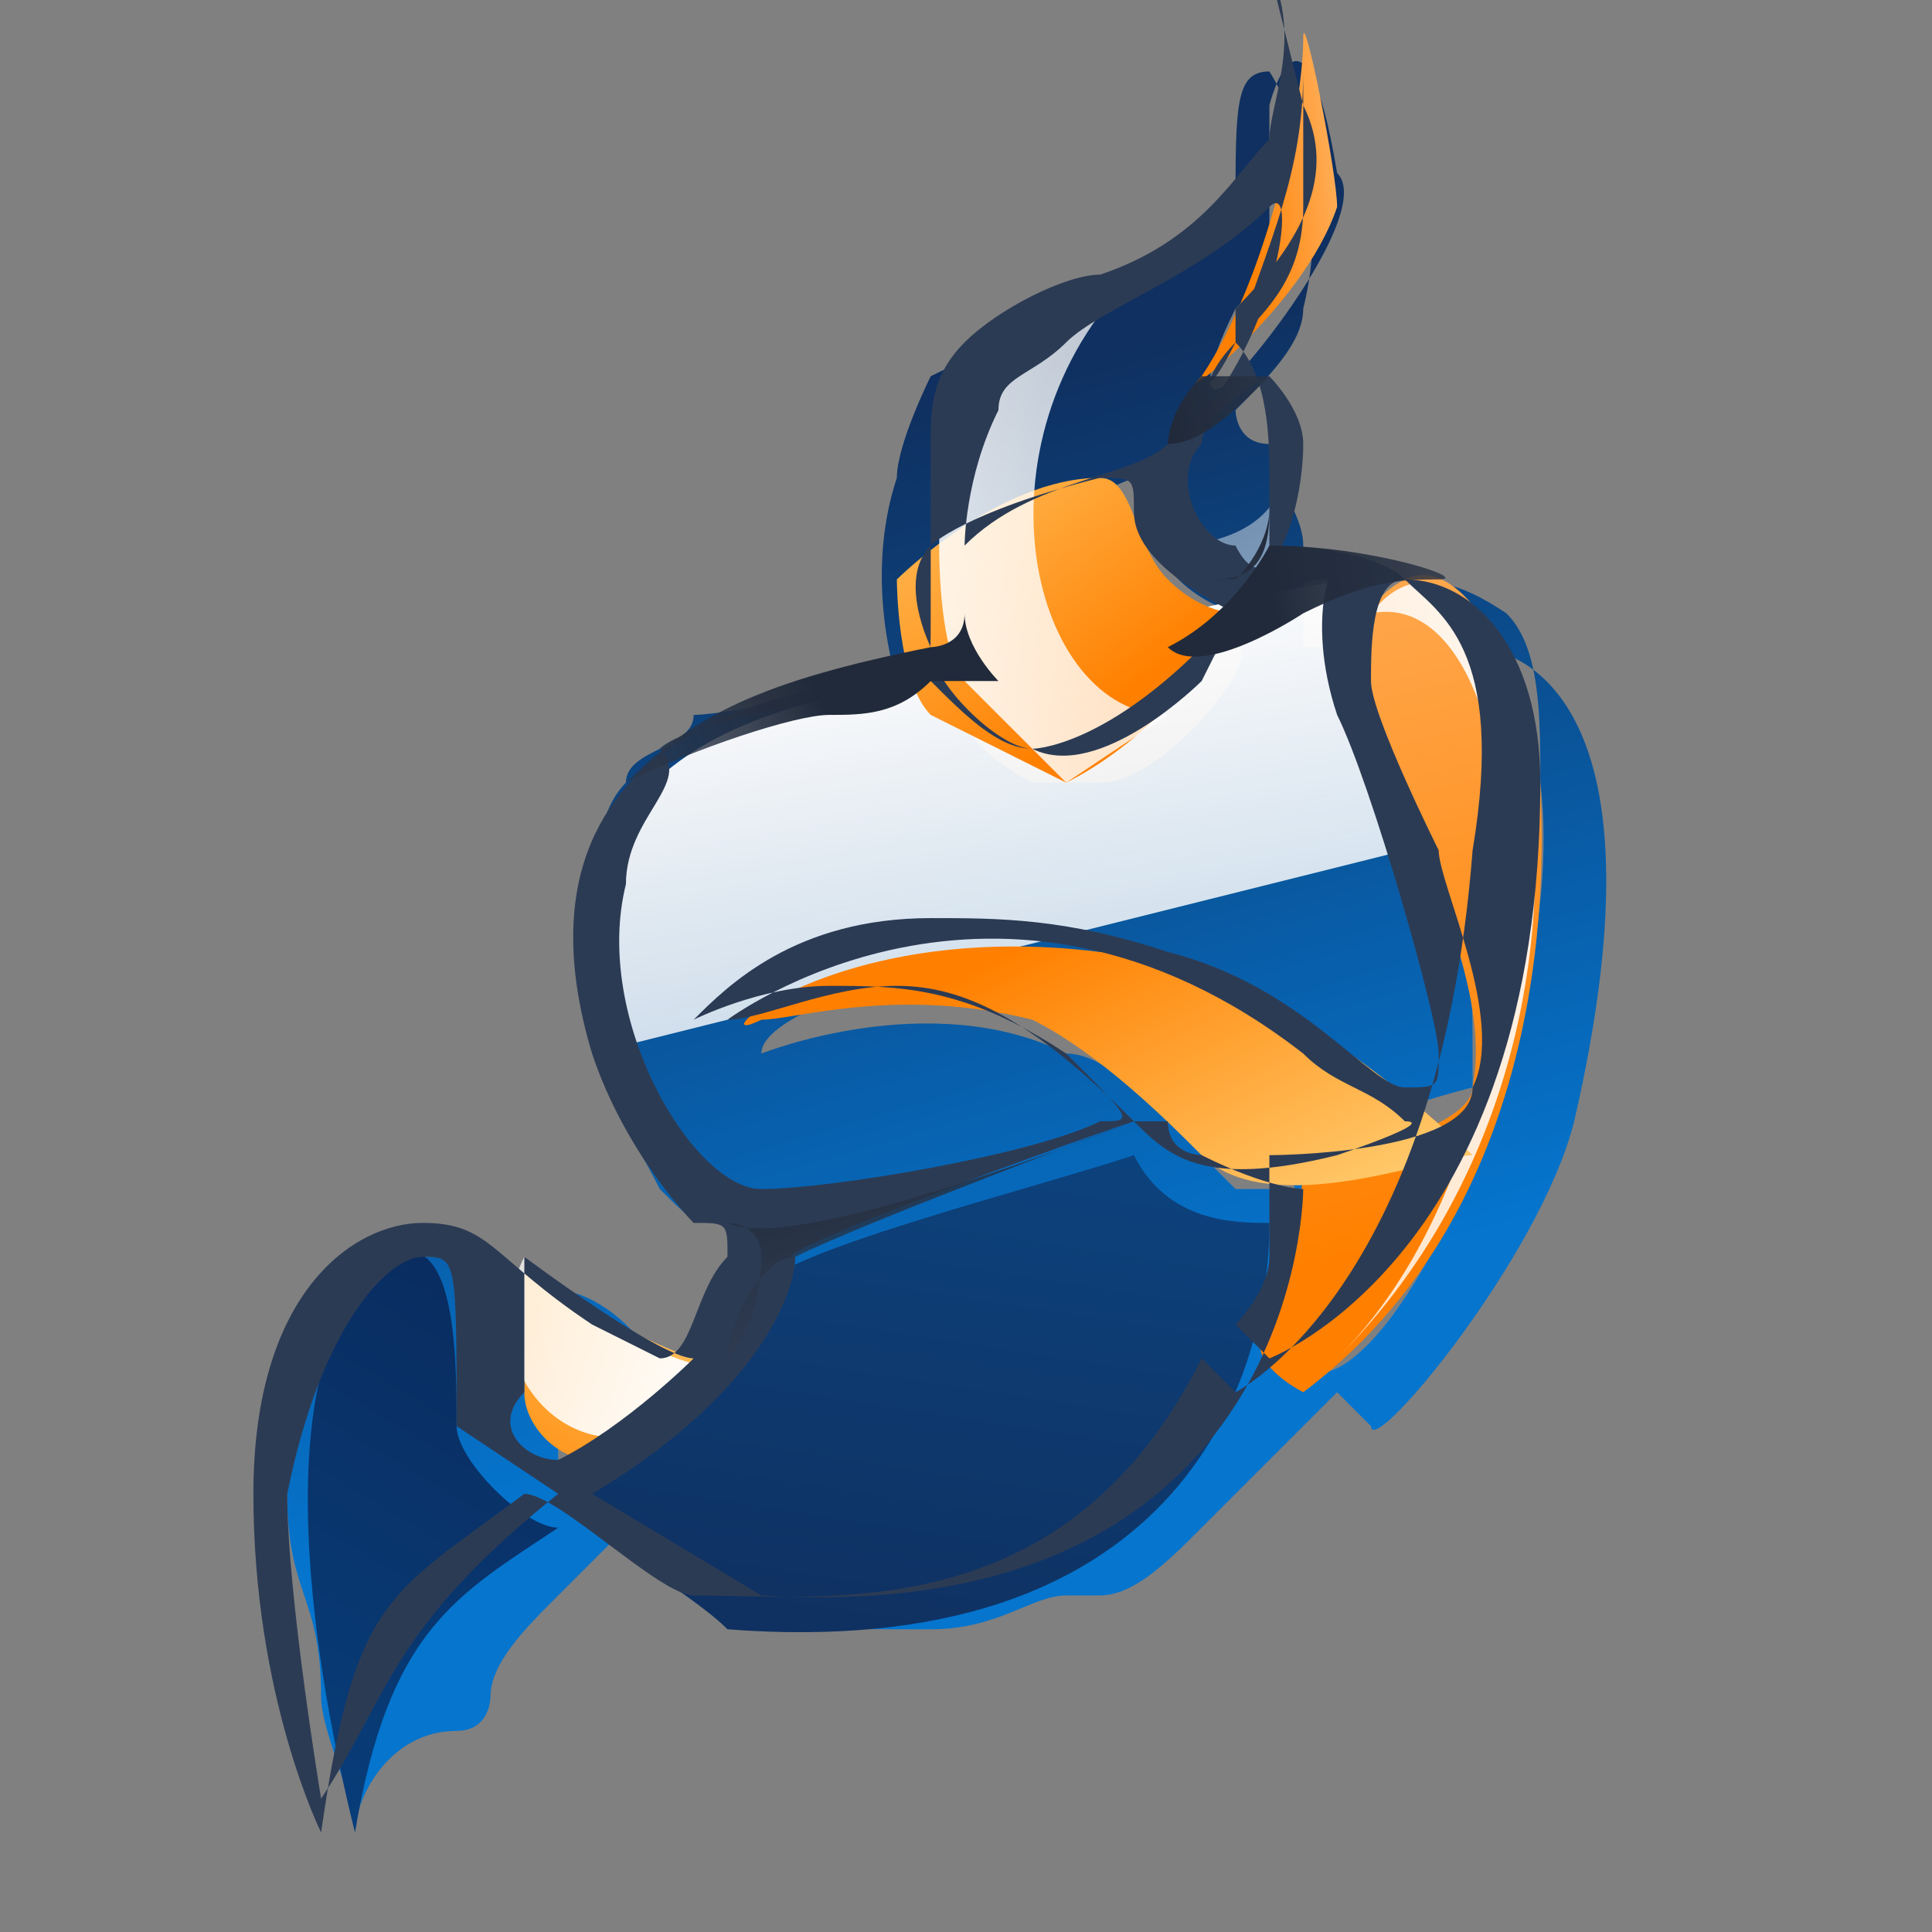
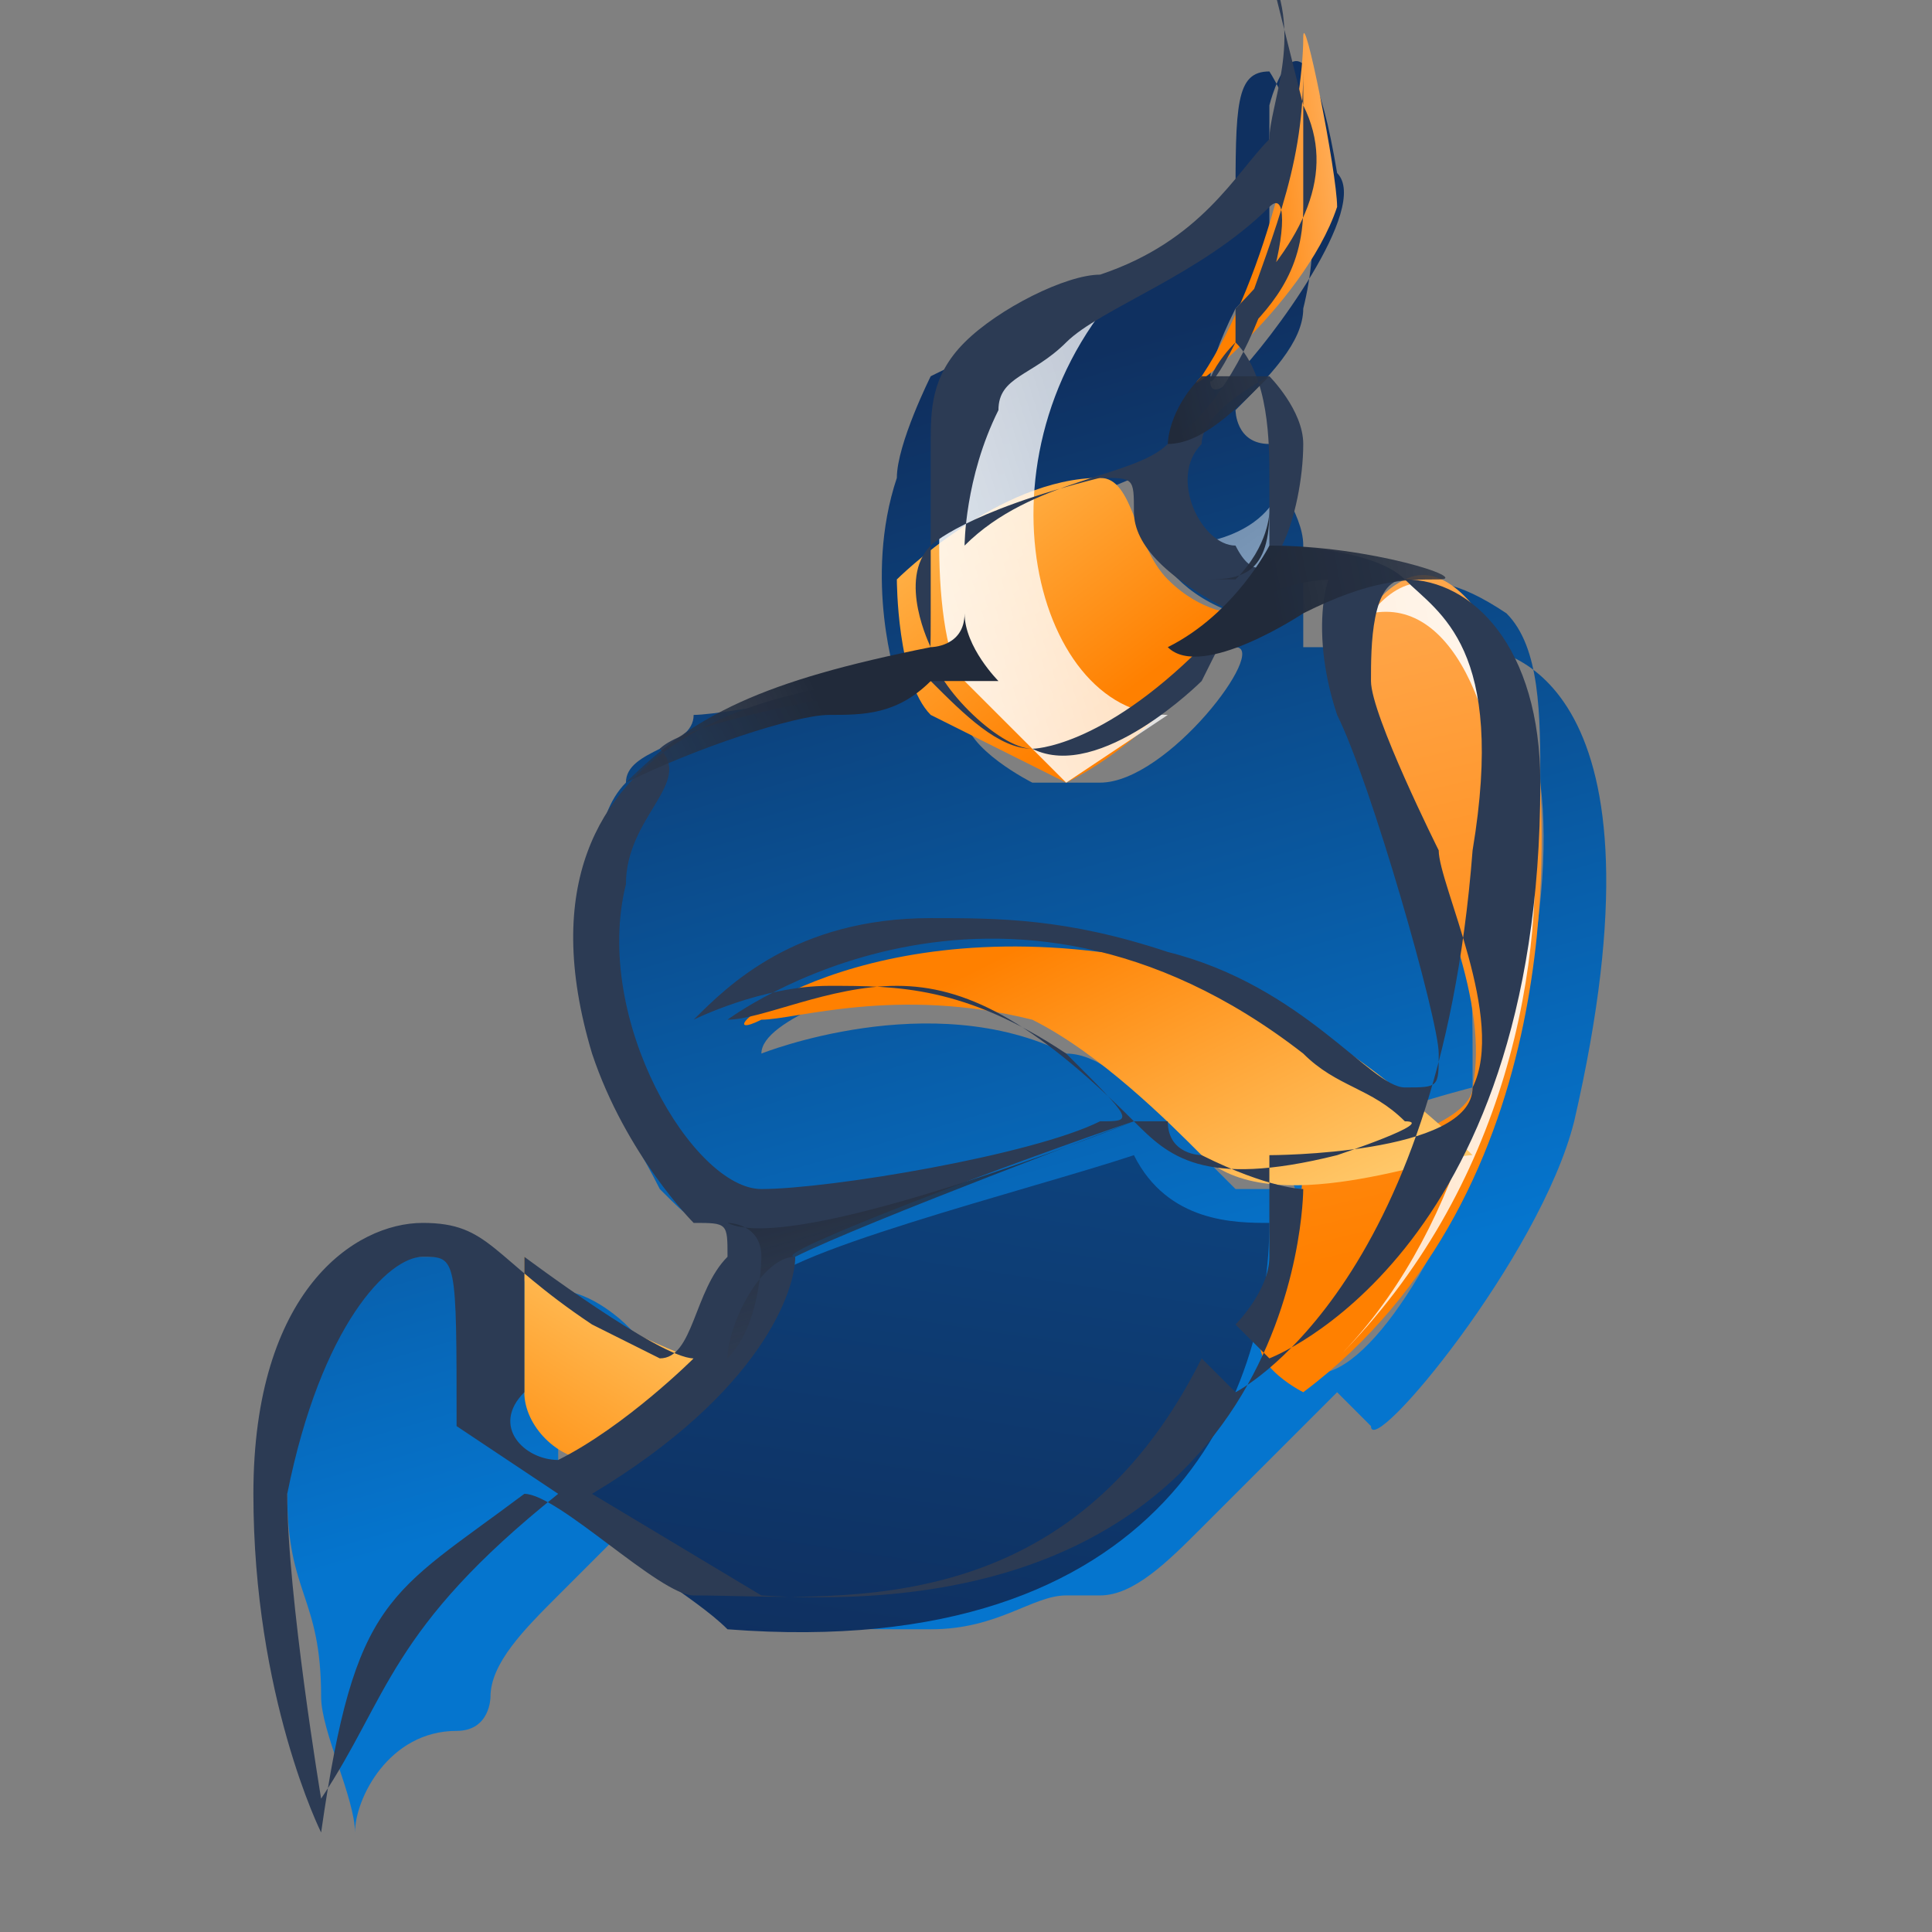
<svg xmlns="http://www.w3.org/2000/svg" xmlns:ns1="http://www.inkscape.org/namespaces/inkscape" xmlns:ns2="http://sodipodi.sourceforge.net/DTD/sodipodi-0.dtd" version="1.1" id="svg3357" ns1:version="0.48.5 r10040" ns2:docname="icon.svg" x="0px" y="0px" viewBox="0 0 24 24" style="enable-background:new 0 0 24 24;" xml:space="preserve">
  <rect x="0" y="0" width="24" height="24" fill="#808080" stroke="none" />
  <style type="text/css">
	.st0{fill:url(#path4204_1_);}
	.st1{fill:url(#path4206_1_);}
	.st2{fill:url(#path4208_1_);}
	.st3{fill:url(#path4210_1_);}
	.st4{fill:url(#path4212_1_);}
	.st5{fill:url(#path4214_1_);}
	.st6{fill:url(#path4216_1_);}
	.st7{fill:url(#path4218_1_);}
	.st8{fill:url(#path4220_1_);}
	.st9{fill:url(#path4222_1_);}
	.st10{opacity:0.552;fill:url(#path4224_1_);enable-background:new    ;}
	.st11{fill:url(#path4226_1_);}
	.st12{fill:url(#path4228_1_);}
	.st13{fill:#2C3B54;}
	.st14{fill:url(#path4232_1_);}
	.st15{fill:url(#path4234_1_);}
	.st16{fill:url(#path4236_1_);}
	.st17{fill:url(#path4238_1_);}
	.st18{fill:url(#path4240_1_);}
</style>
  <ns2:namedview bordercolor="#666666" borderopacity="1.0" id="base" ns1:current-layer="layer1" ns1:cx="7.2480563" ns1:cy="11.624032" ns1:document-units="px" ns1:grid-bbox="true" ns1:pageopacity="0.0" ns1:pageshadow="2" ns1:showpageshadow="false" ns1:window-height="727" ns1:window-maximized="1" ns1:window-width="1366" ns1:window-x="0" ns1:window-y="19" ns1:zoom="22.627417" pagecolor="#ffffff" showborder="true" showgrid="true">
    <ns1:grid empspacing="5" enabled="true" id="grid4043" snapvisiblegridlinesonly="true" type="xygrid" visible="true">
		</ns1:grid>
  </ns2:namedview>
  <defs>
    <ns1:perspective id="perspective5496" ns1:persp3d-origin="372.04724 : 350.78739 : 1" ns1:vp_x="0 : 526.18109 : 1" ns1:vp_y="0 : 1000 : 0" ns1:vp_z="744.09448 : 526.18109 : 1" ns2:type="inkscape:persp3d">
		</ns1:perspective>
    <ns1:perspective id="perspective5347" ns1:persp3d-origin="0.5 : 0.33333333 : 1" ns1:vp_x="0 : 0.5 : 1" ns1:vp_y="0 : 1000 : 0" ns1:vp_z="1 : 0.5 : 1" ns2:type="inkscape:persp3d">
		</ns1:perspective>
  </defs>
  <ns2:namedview bordercolor="#666666" borderopacity="1.0" id="base" ns1:current-layer="layer1" ns1:cx="375" ns1:cy="520" ns1:document-units="px" ns1:pageopacity="0.0" ns1:pageshadow="2" ns1:window-height="690" ns1:window-maximized="0" ns1:window-width="798" ns1:window-x="20" ns1:window-y="20" ns1:zoom="0.35" pagecolor="#ffffff" showgrid="false">
	</ns2:namedview>
  <g id="layer1" ns1:groupmode="layer" ns1:label="Layer 1">
    <g id="g4202" transform="matrix(4.207,0,0,4.207,-152.932,-3059.705)">
      <linearGradient id="path4204_1_" gradientUnits="userSpaceOnUse" x1="11.402" y1="741.038" x2="12.104" y2="738.634" gradientTransform="matrix(4.207 0 0 -4.207 -9.551 3846.177)">
        <stop offset="0" style="stop-color:#0F3060" />
        <stop offset="0.271" style="stop-color:#0575CE" />
        <stop offset="0.733" style="stop-color:#0575CE" />
        <stop offset="1" style="stop-color:#0F3060" />
      </linearGradient>
      <path id="path4204" ns1:export-filename="/home/emcho/storage/images/sc_logo/sc_logo136x203.png" ns1:export-xdpi="19.25" ns1:export-ydpi="19.25" ns2:nodetypes="csssssssssssssssssssssssssssssssssccssssssssssccsssssssssccsssssssssscssssssssssccssssssscssssssssc" class="st0" d="    M37.4,732.7C37.4,732.6,37.4,732.6,37.4,732.7c0-0.1-0.1-0.3-0.1-0.4c0-0.3-0.1-0.3-0.1-0.6c0-0.2,0-0.2,0-0.3    c0.1-0.3,0.2-0.4,0.3-0.4c0.1,0,0.2,0,0.3,0c0,0,0.1,0.1,0.2,0.1c0.1,0,0.2,0.1,0.2,0.1c0,0,0.1,0.1,0.1,0.1c0.1,0,0.1,0,0.1,0    c0,0,0.1-0.1,0.1-0.2c0.2-0.2,0-0.2,0-0.2c-0.1,0-0.1,0-0.2-0.1c-0.1-0.2-0.2-0.3-0.2-0.6c0-0.3,0-0.5,0.1-0.6    c0-0.1,0.2-0.1,0.2-0.2c0.1,0,0.6-0.1,0.6-0.1c0,0-0.1-0.3,0-0.6c0-0.1,0.1-0.3,0.1-0.3c0,0,0.4-0.2,0.5-0.2    c0.1-0.1,0.4-0.2,0.4-0.3c0-0.3,0-0.4,0.1-0.4c0,0,0.2,0.3,0.1,0.7c0,0.1-0.1,0.2-0.2,0.3c0,0,0,0.1,0.1,0.1    c0,0.1,0.1,0.2,0.1,0.3c0,0.1,0,0.2,0,0.3c0,0,0,0,0,0c0,0,0,0,0.1,0c0,0,0.1,0,0.2,0c0.1,0,0.1,0,0.2,0c0.1,0,0.6,0.1,0.3,1.4    c-0.1,0.4-0.6,1-0.6,0.9l-0.1-0.1l-0.2,0.2c-0.1,0.1-0.2,0.2-0.2,0.2c-0.1,0.1-0.2,0.2-0.3,0.2c0,0,0,0-0.1,0    c-0.1,0-0.2,0.1-0.4,0.1c-0.6,0-0.4,0-0.9-0.3c0,0-0.1,0.1-0.2,0.2c-0.1,0.1-0.2,0.2-0.2,0.3c0,0,0,0.1-0.1,0.1    C37.5,732.4,37.4,732.6,37.4,732.7C37.4,732.7,37.4,732.7,37.4,732.7C37.4,732.7,37.4,732.7,37.4,732.7L37.4,732.7z M38.1,731.6    c0.1,0,0.1,0,0.2-0.1c0.1,0,0.1-0.1,0.1-0.1c0.1,0-0.1-0.1-0.1-0.1c-0.1,0-0.2-0.1-0.2-0.1s-0.1-0.1-0.1-0.1c0,0,0,0,0,0.1    c0,0.1,0,0.2,0,0.3c0,0,0,0.1,0,0.1c0,0.1,0,0.1,0.1,0.1C37.9,731.6,37.9,731.6,38.1,731.6L38.1,731.6z M40.9,729.6    c0-0.2,0-0.4-0.1-0.5c-0.3-0.2-0.3,0-0.4,0c0,0.1,0,0.1,0,0.2c0.1,0.2,0.2,0.5,0.2,0.6c0.1,0.2,0.1,0.3,0.1,0.5c0,0.1,0,0.1,0,0.1    c0,0-0.4,0.1-0.5,0.2c-0.1,0,0,0.1,0,0.2c0,0-0.1,0.3-0.1,0.3C40.3,731.8,41,730.4,40.9,729.6z M40.3,730.8    C40.3,730.7,40.3,730.7,40.3,730.8c0.1,0,0.1,0,0.1,0c0,0,0.1,0,0.1,0c0,0,0.1,0,0.1-0.1c0,0-0.4-0.3-0.4-0.3    c-0.6-0.3-0.9-0.3-1-0.3c-0.3,0.1-0.6,0.2-0.6,0.3c0,0,0.5-0.2,0.9,0c0.1,0,0.2,0.1,0.3,0.2c0.1,0.1,0.2,0.2,0.2,0.2    C40,730.8,40.1,730.8,40.3,730.8L40.3,730.8z M39.6,729.6c0.2,0,0.5-0.4,0.4-0.4c0,0,0.1-0.1,0-0.1c-0.3-0.1-0.3-0.4-0.3-0.4    c0,0-0.5,0.2-0.6,0.3c-0.1,0,0,0.3,0.1,0.4c0,0.1,0.2,0.2,0.2,0.2C39.5,729.6,39.6,729.6,39.6,729.6L39.6,729.6z M40,728.4    c0.1-0.1,0.4-0.5,0.3-0.6c-0.1-0.6-0.2-0.2-0.2-0.2c0,0,0,0.1,0,0.1c0,0,0,0.1,0,0.1c0,0,0,0.1,0,0.1c0,0,0,0.1,0,0.1    c0,0,0,0.1-0.1,0.2C39.9,728.4,39.9,728.5,40,728.4C39.9,728.5,39.9,728.5,40,728.4L40,728.4z" />
      <linearGradient id="path4206_1_" gradientUnits="userSpaceOnUse" x1="11.282" y1="740.427" x2="10.449" y2="739.017" gradientTransform="matrix(4.207 0 0 -4.207 -9.551 3846.177)">
        <stop offset="0" style="stop-color:#092D61" />
        <stop offset="1" style="stop-color:#0575CE" />
      </linearGradient>
-       <path id="path4206" ns2:nodetypes="ccssc" class="st1" d="M37.4,732.7c0.1-0.6,0.3-0.7,0.6-0.9c-0.1,0-0.3-0.2-0.3-0.3    c0-0.2,0-0.6-0.2-0.5C37.1,731.3,37.3,732.3,37.4,732.7z" />
      <linearGradient id="path4208_1_" gradientUnits="userSpaceOnUse" x1="11.517" y1="740.196" x2="12.002" y2="743.346" gradientTransform="matrix(4.207 0 0 -4.207 -9.551 3846.177)">
        <stop offset="0" style="stop-color:#0F3060" />
        <stop offset="0.457" style="stop-color:#0575CE" />
        <stop offset="0.738" style="stop-color:#0575CE" />
        <stop offset="1" style="stop-color:#0F3060" />
      </linearGradient>
      <path id="path4208" ns2:nodetypes="ccccsc" class="st2" d="M38,731.7c0.2,0.2,0.4,0.3,0.5,0.4c1.3,0.1,1.6-0.7,1.6-1.2    c-0.1,0-0.3,0-0.4-0.2c-0.3,0.1-1.1,0.3-1.1,0.4C38.6,731.3,38.3,731.5,38,731.7L38,731.7z" />
      <linearGradient id="path4210_1_" gradientUnits="userSpaceOnUse" x1="37.93" y1="729.929" x2="36.03" y2="738.019" gradientTransform="matrix(1.034 0 0 -1.034 1.416 1485.685)">
        <stop offset="0" style="stop-color:#FF8000" />
        <stop offset="0.663" style="stop-color:#FFF4E1" />
        <stop offset="0.75" style="stop-color:#FFF4E1" />
        <stop offset="1" style="stop-color:#FF8400" />
      </linearGradient>
      <path id="path4210" ns1:export-filename="/home/emcho/storage/images/sc_logo/sc_logo136x203.png" ns1:export-xdpi="19.25" ns1:export-ydpi="19.25" ns2:nodetypes="cssssss" class="st3" d="    M40.2,731.4c0.8-0.6,0.7-1.7,0.7-1.8c0-0.2-0.2-0.7-0.4-0.6c-0.4,0.2,0.3,1,0.2,1.5c0,0.1-0.3,0.2-0.5,0.2c0,0,0,0.3-0.1,0.5    C40,731.3,40.2,731.4,40.2,731.4L40.2,731.4z" />
      <linearGradient id="path4212_1_" gradientUnits="userSpaceOnUse" x1="12.18" y1="740.724" x2="10.522" y2="740.361" gradientTransform="matrix(4.207 0 0 -4.207 -9.551 3846.177)">
        <stop offset="0" style="stop-color:#FFFFFF" />
        <stop offset="1" style="stop-color:#FFFFFF;stop-opacity:0" />
      </linearGradient>
      <path id="path4212" ns2:nodetypes="ccc" class="st4" d="M40.3,731.3c1-1,0.5-2.7,0.1-2.2C40.9,729,41,730.6,40.3,731.3z" />
      <linearGradient id="path4214_1_" gradientUnits="userSpaceOnUse" x1="35.56" y1="729.905" x2="34.367" y2="727.97" gradientTransform="matrix(1.034 0 0 -1.034 1.416 1485.685)">
        <stop offset="0" style="stop-color:#FFC768" />
        <stop offset="0.378" style="stop-color:#FF8400" />
        <stop offset="0.774" style="stop-color:#FF8400" />
        <stop offset="1" style="stop-color:#FFC768" />
      </linearGradient>
      <path id="path4214" ns1:export-filename="/home/emcho/storage/images/sc_logo/sc_logo136x203.png" ns1:export-xdpi="19.25" ns1:export-ydpi="19.25" ns2:nodetypes="csszs" class="st5" d="    M38.4,731.3c0,0-0.3-0.1-0.5-0.3c0,0,0,0.3,0,0.4c0,0.1,0.1,0.2,0.2,0.2C38,731.6,38.3,731.5,38.4,731.3z" />
      <linearGradient id="path4216_1_" gradientUnits="userSpaceOnUse" x1="10.848" y1="741.165" x2="11.081" y2="739.816" gradientTransform="matrix(4.348 0 0 -4.265 -8.03 3890.163)">
        <stop offset="0" style="stop-color:#FFFFFF" />
        <stop offset="1" style="stop-color:#FFFFFF;stop-opacity:0" />
      </linearGradient>
-       <path id="path4216" ns2:nodetypes="ccccc" class="st6" d="M38.1,730.4c-0.1-0.6,0.1-1,1-1.1c0,0,1-0.3,1.3-0.3    c-0.1,0.1,0,0.5,0.1,0.8C40.5,729.8,39.7,730,38.1,730.4L38.1,730.4z" />
      <linearGradient id="path4218_1_" gradientUnits="userSpaceOnUse" x1="36.754" y1="730.787" x2="38.125" y2="728.038" gradientTransform="matrix(1.034 0 0 -1.034 1.416 1485.685)">
        <stop offset="0" style="stop-color:#FF8000" />
        <stop offset="0.341" style="stop-color:#FFC768" />
        <stop offset="0.712" style="stop-color:#FFC768" />
        <stop offset="1" style="stop-color:#FF8400" />
      </linearGradient>
      <path id="path4218" ns1:export-filename="/home/emcho/storage/images/sc_logo/sc_logo136x203.png" ns1:export-xdpi="19.25" ns1:export-ydpi="19.25" ns2:nodetypes="csssss" class="st7" d="    M38.6,730.3c0.1,0,0.4-0.1,0.8,0c0.2,0.1,0.4,0.3,0.5,0.4c0.2,0.2,0.7,0,0.8,0c0,0-0.6-0.6-1.1-0.6    C38.8,730,38.4,730.4,38.6,730.3L38.6,730.3z" />
      <linearGradient id="path4220_1_" gradientUnits="userSpaceOnUse" x1="37.315" y1="732.981" x2="38.806" y2="733.159" gradientTransform="matrix(1.034 0 0 -1.034 1.416 1485.685)">
        <stop offset="0" style="stop-color:#FF8000" />
        <stop offset="0.5" style="stop-color:#FFF4E1" />
        <stop offset="0.75" style="stop-color:#FFF4E1" />
        <stop offset="1" style="stop-color:#FF8400" />
      </linearGradient>
      <path id="path4220" ns1:export-filename="/home/emcho/storage/images/sc_logo/sc_logo136x203.png" ns1:export-xdpi="19.25" ns1:export-ydpi="19.25" ns2:nodetypes="csss" class="st8" d="    M40.2,727.4c0,0.2-0.1,0.7-0.3,1c-0.1,0.1,0.3-0.2,0.4-0.5C40.3,727.8,40.2,727.3,40.2,727.4L40.2,727.4z" />
      <linearGradient id="path4222_1_" gradientUnits="userSpaceOnUse" x1="37.11" y1="731.564" x2="35.317" y2="733.937" gradientTransform="matrix(1.034 0 0 -1.034 1.416 1485.685)">
        <stop offset="0" style="stop-color:#FF8000" />
        <stop offset="0.341" style="stop-color:#FFC768" />
        <stop offset="0.712" style="stop-color:#FFC768" />
        <stop offset="1" style="stop-color:#FF8400" />
      </linearGradient>
      <path id="path4222" ns1:export-filename="/home/emcho/storage/images/sc_logo/sc_logo136x203.png" ns1:export-xdpi="19.25" ns1:export-ydpi="19.25" ns2:nodetypes="cssscsc" class="st9" d="    M39.5,729.6c0.2-0.1,0.4-0.3,0.5-0.5c0,0-0.1,0-0.2-0.1c-0.1-0.1-0.1-0.3-0.2-0.3c-0.3,0-0.6,0.3-0.6,0.3s0,0.3,0.1,0.4    C39.3,729.5,39.5,729.6,39.5,729.6z" />
      <linearGradient id="path4224_1_" gradientUnits="userSpaceOnUse" x1="11.861" y1="740.877" x2="11.498" y2="741.395" gradientTransform="matrix(4.207 0 0 -4.207 -9.551 3846.177)">
        <stop offset="0" style="stop-color:#FFFFFF" />
        <stop offset="1" style="stop-color:#FFFFFF;stop-opacity:0" />
      </linearGradient>
      <path id="path4224" ns2:nodetypes="ccc" class="st10" d="M39.8,728.9c0.1,0.2,0.4,0.2,0.3-0.3    C40.2,728.7,40.1,728.9,39.8,728.9z" />
      <linearGradient id="path4226_1_" gradientUnits="userSpaceOnUse" x1="11.4" y1="740.886" x2="12.625" y2="741.273" gradientTransform="matrix(4.207 0 0 -4.207 -9.551 3846.177)">
        <stop offset="0" style="stop-color:#FFFFFF" />
        <stop offset="1" style="stop-color:#FFFFFF;stop-opacity:0" />
      </linearGradient>
      <path id="path4226" ns2:nodetypes="csccsc" class="st11" d="M39.5,729.6c-0.1-0.1-0.2-0.2-0.3-0.3c-0.1-0.1-0.1-0.7,0-0.8    c0.1-0.1,0.3-0.3,0.5-0.4c-0.5,0.5-0.3,1.3,0.1,1.3C39.8,729.4,39.5,729.6,39.5,729.6L39.5,729.6z" />
      <linearGradient id="path4228_1_" gradientUnits="userSpaceOnUse" x1="11.4" y1="740.335" x2="10.782" y2="740.772" gradientTransform="matrix(4.207 0 0 -4.207 -9.551 3846.177)">
        <stop offset="0" style="stop-color:#FFFFFF" />
        <stop offset="1" style="stop-color:#FFFFFF;stop-opacity:0" />
      </linearGradient>
-       <path id="path4228" ns2:nodetypes="ccc" class="st12" d="M37.9,731c0.1,0.1,0.5,0.4,0.6,0.3C38.2,731.8,37.7,731.4,37.9,731z    " />
      <path id="path4230" ns1:export-filename="/home/emcho/storage/images/sc_logo/sc_logo136x203.png" ns1:export-xdpi="19.25" ns1:export-ydpi="19.25" ns2:nodetypes="ccsssccssscccsssscscsccsssssccssssssccsssccssssccsscssssssssssssccsssccssssssccssssssssssssscsssscssscssc" class="st13" d="    M39.5,728.3c-0.1,0.1-0.2,0.1-0.2,0.2c-0.1,0.2-0.1,0.4-0.1,0.4c0.2-0.2,0.5-0.2,0.6-0.3c0.3-0.2,0.4-0.8,0.3-0.7    C39.9,728.1,39.6,728.2,39.5,728.3z M38,731.7c0,0-0.3-0.2-0.3-0.2c0-0.5,0-0.5-0.1-0.5c-0.1,0-0.3,0.2-0.4,0.7    c0,0.3,0.1,0.9,0.1,0.9C37.5,732.3,37.5,732.1,38,731.7L38,731.7z M40.9,729.6c0-0.4-0.2-0.6-0.4-0.6c-0.1,0-0.1,0.2-0.1,0.3    c0,0.1,0.2,0.5,0.2,0.5c0,0.1,0.2,0.5,0.1,0.7c0,0.2-0.6,0.2-0.6,0.2s0,0.2,0,0.3c0,0.1-0.1,0.2-0.1,0.2s0.1,0.1,0.1,0.1    S40.9,731,40.9,729.6L40.9,729.6z M40.3,730.7c0,0,0.3-0.1,0.2-0.1c-0.1-0.1-0.2-0.1-0.3-0.2c-0.9-0.7-1.7-0.1-1.7-0.1    c0.1,0,0.3-0.1,0.5-0.1c0.2,0,0.4,0.1,0.7,0.4C39.8,730.7,39.9,730.8,40.3,730.7L40.3,730.7z M39.9,729.3c0,0,0.1-0.2,0.1-0.2    c-0.2-0.1-0.3-0.2-0.3-0.3c0-0.1,0-0.1-0.1-0.1c-0.4,0.1-0.5,0.2-0.5,0.2c-0.1,0.1,0,0.3,0,0.3c0,0.1,0.2,0.3,0.3,0.3    C39.6,729.6,39.9,729.3,39.9,729.3L39.9,729.3z M40.2,728.6c0-0.1-0.1-0.2-0.1-0.2c0,0-0.2,0.1-0.2,0.2c-0.1,0.1,0,0.3,0.1,0.3    C40.1,729.1,40.2,728.8,40.2,728.6L40.2,728.6z M40,728.3c0.1-0.1,0.2-0.2,0.2-0.4c0-0.1,0-0.1,0-0.3c0,0,0-0.1,0-0.1    C40.2,727.8,40.1,728,40,728.3C39.9,728.5,39.9,728.4,40,728.3L40,728.3z M38.2,729.9c-0.1,0.4,0.2,0.9,0.4,0.9    c0.2,0,0.8-0.1,1-0.2c0.1,0,0.1,0-0.1-0.2c-0.3-0.2-0.5-0.2-0.7-0.2c-0.2,0-0.4,0.1-0.4,0.1c0.1-0.1,0.3-0.3,0.7-0.3    c0.2,0,0.4,0,0.7,0.1c0.4,0.1,0.6,0.4,0.7,0.4c0.1,0,0.1,0,0.1-0.1c0-0.1-0.2-0.8-0.3-1c-0.1-0.3,0-0.5,0-0.4    c-0.2,0-0.3,0.1-0.4,0.2c-0.3,0.3-0.5,0.3-0.5,0.3c-0.1,0-0.2-0.1-0.3-0.2c0,0-0.7,0.1-0.8,0.2C38.4,729.6,38.2,729.7,38.2,729.9    L38.2,729.9z M38,731.6c0.2-0.1,0.4-0.3,0.4-0.3c-0.1,0-0.5-0.3-0.5-0.3c0,0.1,0,0.3,0,0.4C37.8,731.5,37.9,731.6,38,731.6    L38,731.6z M38.7,731c0,0.1-0.1,0.4-0.6,0.7c0,0,0.5,0.3,0.5,0.3c1.6,0.1,1.6-1.2,1.6-1.2c0,0-0.1,0-0.3-0.1c0,0-0.1,0-0.1-0.1    c0,0,0,0-0.1,0C39.4,730.7,38.6,731,38.7,731L38.7,731z M38.1,730.4c-0.3-1,0.7-1.1,0.9-1.1c0.1,0,0.1,0,0.1-0.2    c0-0.2,0-0.3,0-0.5c0-0.1,0-0.2,0.1-0.3c0.1-0.1,0.3-0.2,0.4-0.2c0.3-0.1,0.4-0.3,0.5-0.4c0-0.1,0.1-0.3,0-0.5c0,0,0,0,0.1,0.4    c0.1,0.2,0,0.4-0.2,0.6c0,0,0,0,0,0.1c0.1,0.1,0.1,0.3,0.1,0.4c0,0.1,0,0.2,0,0.2c0,0,0.3,0,0.4,0.1c0.1,0.1,0.3,0.2,0.2,0.8    c-0.1,1.3-0.7,1.6-0.7,1.6c0,0-0.1-0.1-0.1-0.1c-0.4,0.8-1.1,0.7-1.5,0.7c-0.1,0-0.4-0.3-0.5-0.3c-0.4,0.3-0.5,0.3-0.6,1    c0,0-0.2-0.4-0.2-1c0-0.6,0.3-0.8,0.5-0.8c0.2,0,0.2,0.1,0.5,0.3c0,0,0.2,0.1,0.2,0.1c0.1,0,0.1-0.2,0.2-0.3c0-0.1,0-0.1-0.1-0.1    C38.4,730.9,38.2,730.7,38.1,730.4L38.1,730.4z" />
      <linearGradient id="path4232_1_" gradientUnits="userSpaceOnUse" x1="36.405" y1="730.25" x2="36.72" y2="729.149" gradientTransform="matrix(1.034 0 0 -1.034 1.416 1485.685)">
        <stop offset="0" style="stop-color:#212A3A" />
        <stop offset="1" style="stop-color:#404E67;stop-opacity:0" />
      </linearGradient>
      <path id="path4232" ns1:export-filename="/home/emcho/storage/images/sc_logo/sc_logo136x203.png" ns1:export-xdpi="19.25" ns1:export-ydpi="19.25" ns2:nodetypes="czssss" class="st14" d="    M38.7,731c0.2-0.1,1-0.4,1-0.4c0,0-1,0.4-1.2,0.3c0,0,0.1,0,0.1,0.1c0,0,0,0.2-0.1,0.3C38.5,731.2,38.6,731,38.7,731L38.7,731z" />
      <linearGradient id="path4234_1_" gradientUnits="userSpaceOnUse" x1="14.504" y1="614.915" x2="17.345" y2="616.279" gradientTransform="matrix(0.392 0 0 -0.783 34.119 1209.943)">
        <stop offset="0" style="stop-color:#212A3A" />
        <stop offset="1" style="stop-color:#404E67;stop-opacity:0" />
      </linearGradient>
      <path id="path4234" ns1:export-filename="/home/emcho/storage/images/sc_logo/sc_logo136x203.png" ns1:export-xdpi="19.25" ns1:export-ydpi="19.25" ns2:nodetypes="csss" class="st15" d="    M40.1,728.4c-0.1,0.1-0.2,0.2-0.3,0.2c0,0,0-0.1,0.1-0.2C40,728.4,40.1,728.4,40.1,728.4z" />
      <linearGradient id="path4236_1_" gradientUnits="userSpaceOnUse" x1="-66.648" y1="790.657" x2="-65.072" y2="790.449" gradientTransform="matrix(-0.391 -2.961418e-02 -5.919454e-02 0.78 60.895 109.821)">
        <stop offset="0" style="stop-color:#212A3A" />
        <stop offset="1" style="stop-color:#404E67;stop-opacity:0" />
      </linearGradient>
      <path id="path4236" ns1:export-filename="/home/emcho/storage/images/sc_logo/sc_logo136x203.png" ns1:export-xdpi="19.25" ns1:export-ydpi="19.25" ns2:nodetypes="csss" class="st16" d="    M39.9,729c0.1,0,0.2,0,0.2-0.2c0,0,0,0.1-0.1,0.2C40,729,39.9,729,39.9,729z" />
      <linearGradient id="path4238_1_" gradientUnits="userSpaceOnUse" x1="-24.442" y1="654.046" x2="-21.921" y2="654.533" gradientTransform="matrix(1.034 0 0 -1.034 65.374 1405.282)">
        <stop offset="0" style="stop-color:#212A3A" />
        <stop offset="1" style="stop-color:#404E67;stop-opacity:0" />
      </linearGradient>
      <path id="path4238" ns1:export-filename="/home/emcho/storage/images/sc_logo/sc_logo136x203.png" ns1:export-xdpi="19.25" ns1:export-ydpi="19.25" ns2:nodetypes="cscss" class="st17" d="    M40.2,729.1c0.2-0.1,0.3-0.1,0.4-0.1c0.1,0-0.2-0.1-0.5-0.1c0,0-0.1,0.2-0.3,0.3C39.9,729.3,40.2,729.1,40.2,729.1z" />
      <linearGradient id="path4240_1_" gradientUnits="userSpaceOnUse" x1="44.639" y1="671.247" x2="42.944" y2="670.432" gradientTransform="matrix(1.034 0 0 -1.034 -7.386 1423.416)">
        <stop offset="0" style="stop-color:#212A3A" />
        <stop offset="1" style="stop-color:#404E67;stop-opacity:0" />
      </linearGradient>
      <path id="path4240" ns1:export-filename="/home/emcho/storage/images/sc_logo/sc_logo136x203.png" ns1:export-xdpi="19.25" ns1:export-ydpi="19.25" ns2:nodetypes="csccscs" class="st18" d="    M38.8,729.4c0.1,0,0.2,0,0.3-0.1c0.1,0,0.1,0,0.2,0c0,0-0.1-0.1-0.1-0.2c0,0.1-0.1,0.1-0.1,0.1c-0.5,0.1-0.7,0.2-0.9,0.4    C38.4,729.5,38.7,729.4,38.8,729.4L38.8,729.4z" />
    </g>
  </g>
</svg>